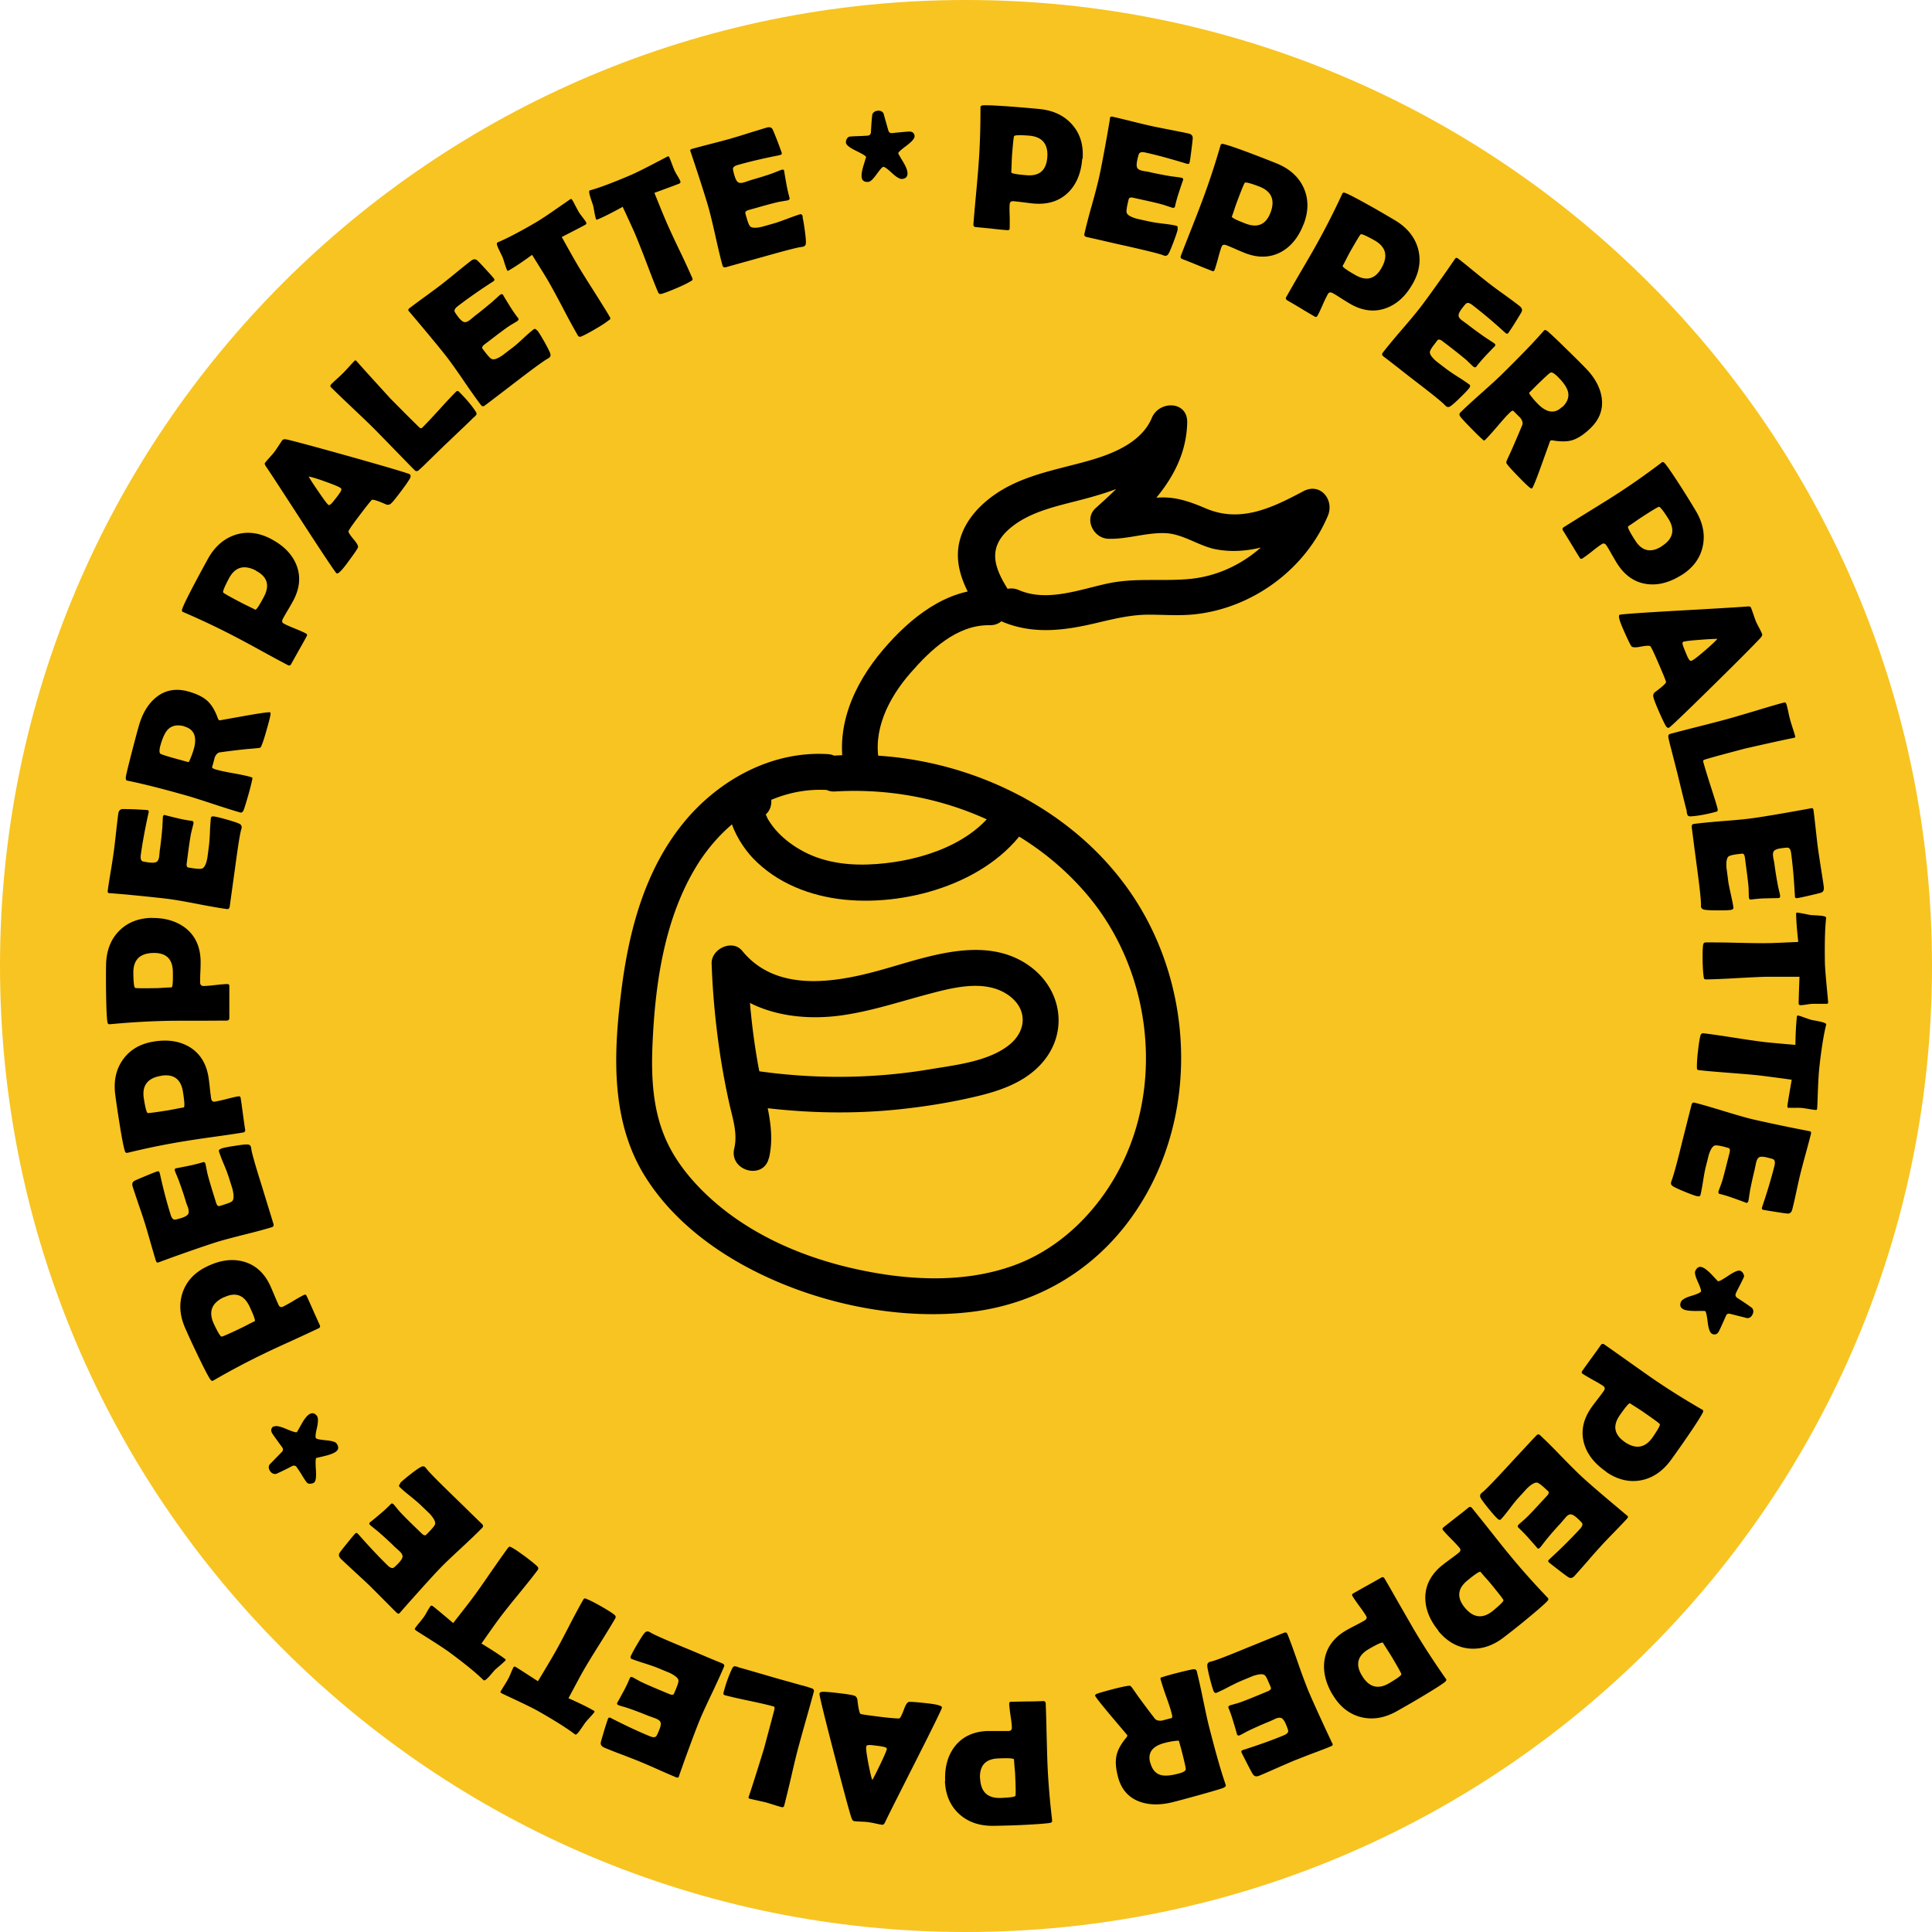
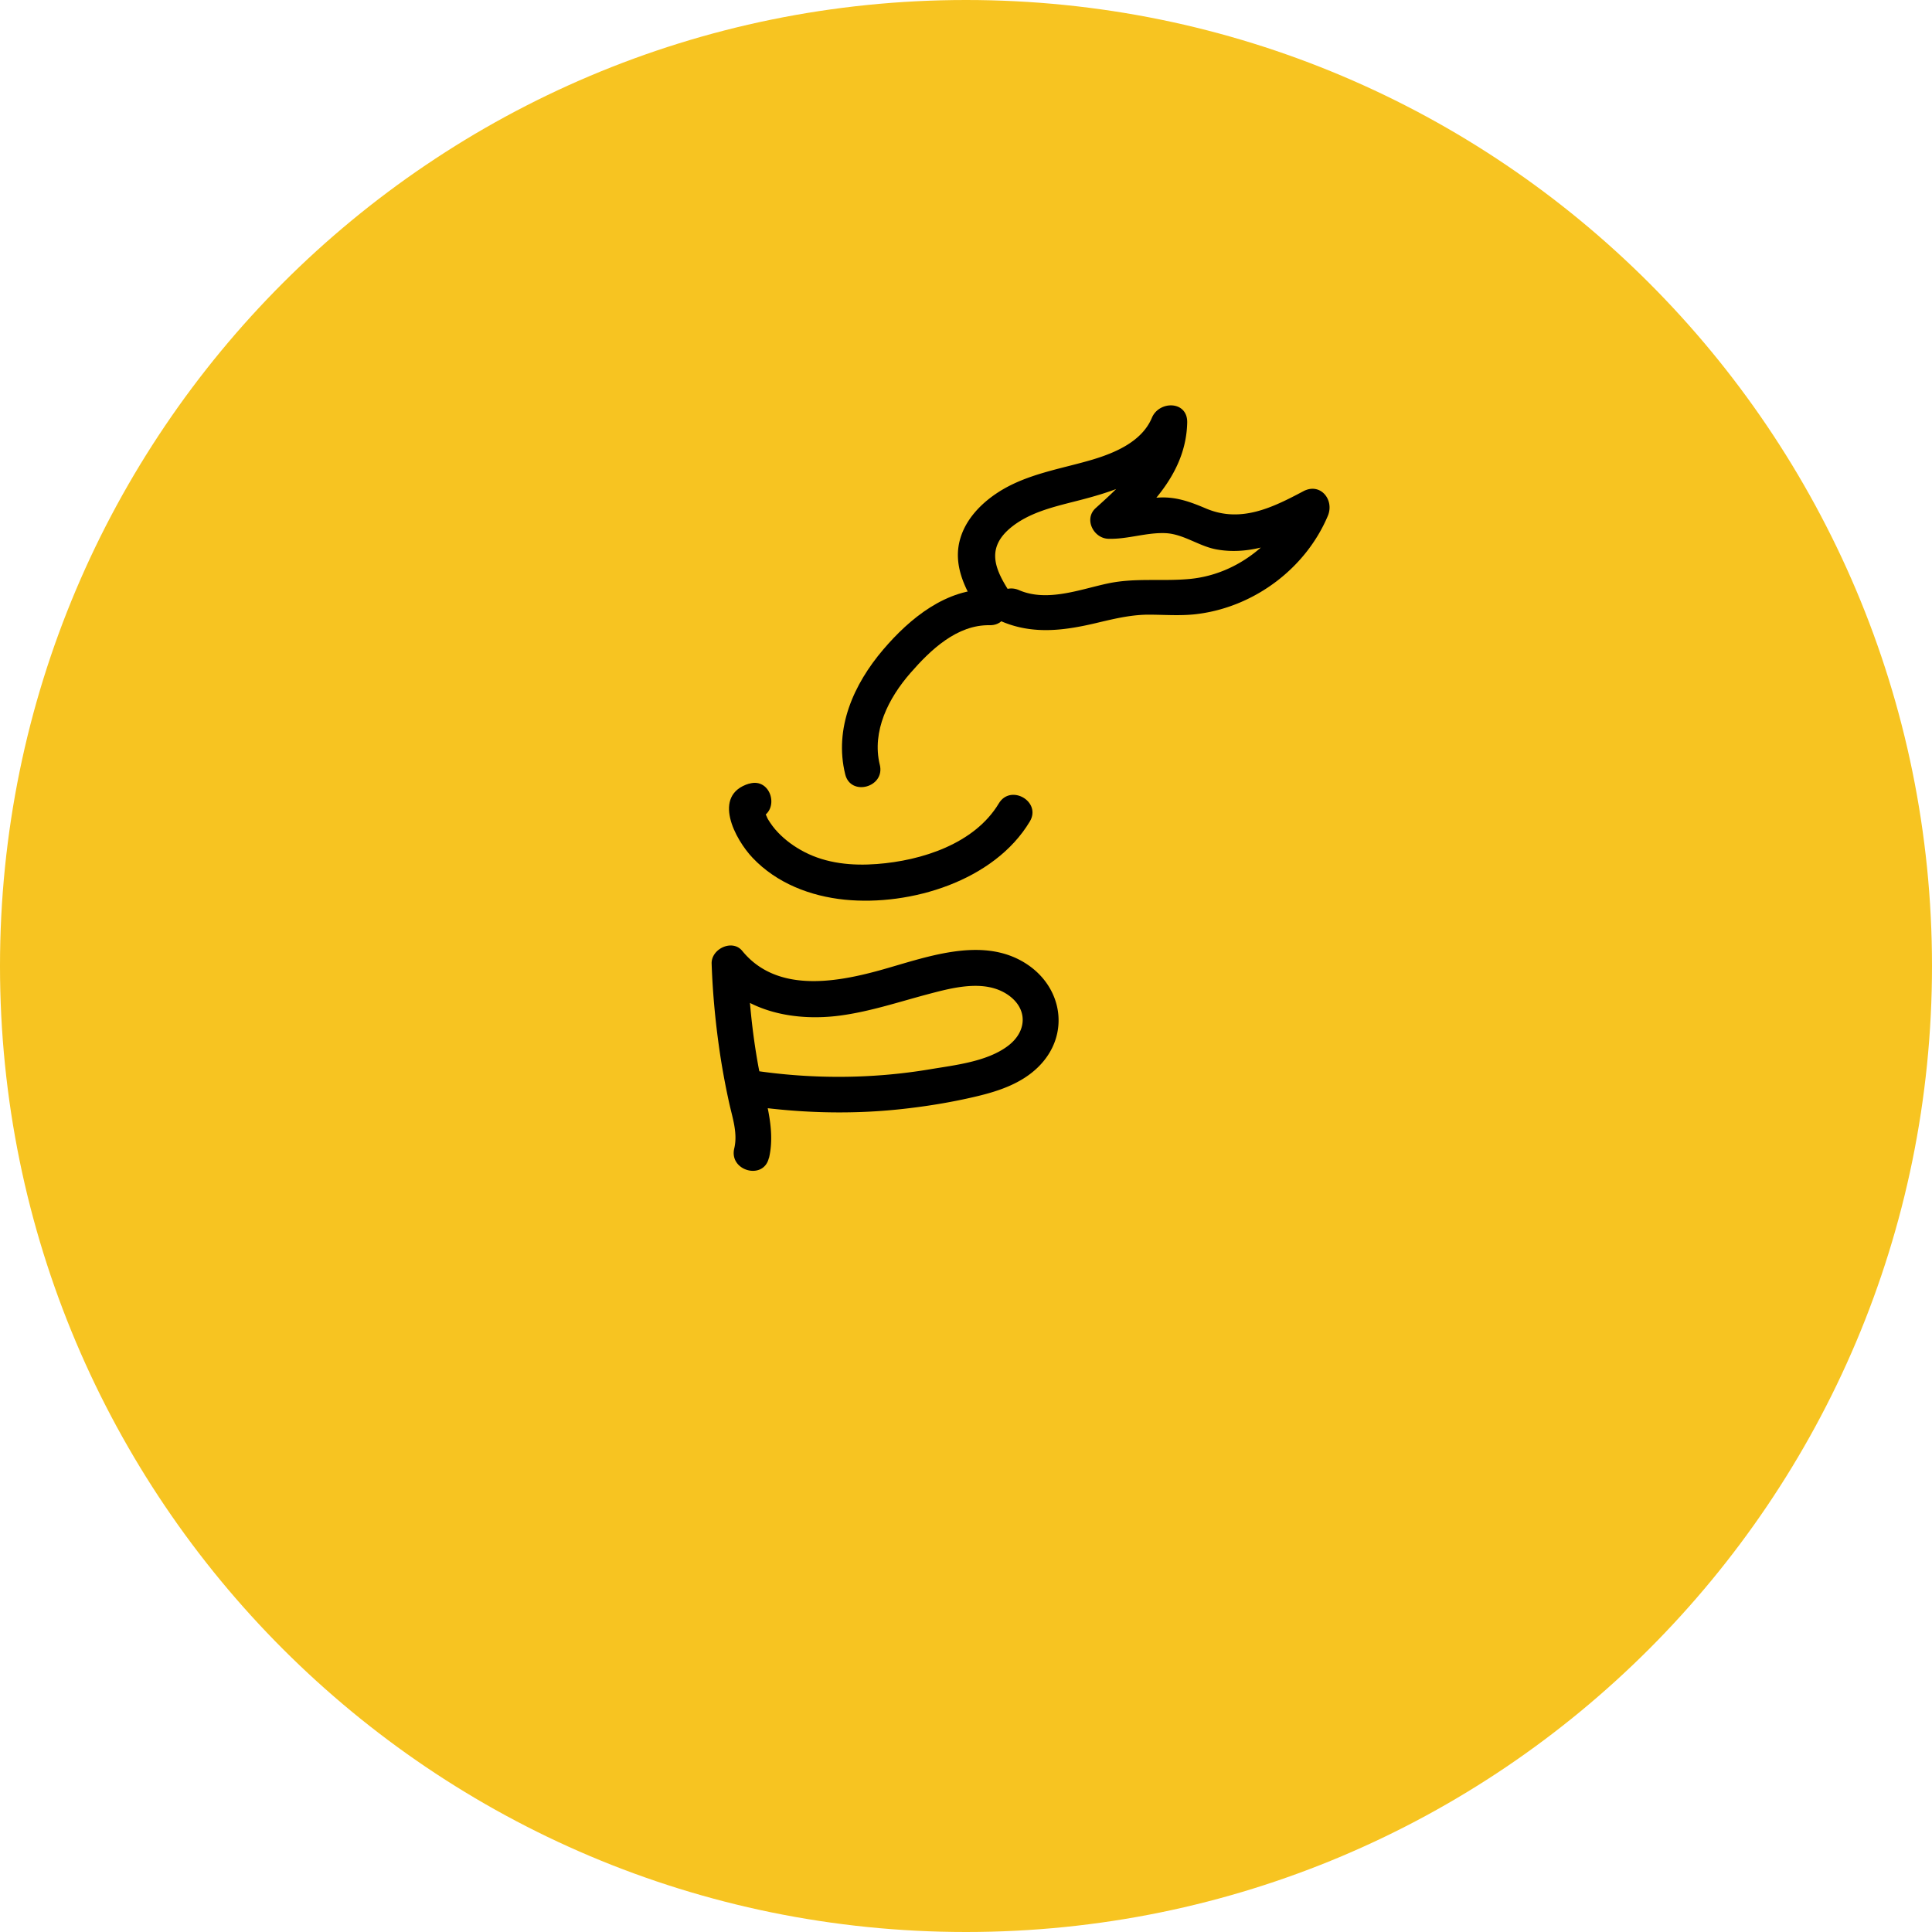
<svg xmlns="http://www.w3.org/2000/svg" width="383" height="383" fill="none">
  <g clip-path="url(#a)">
    <path fill="#F7C421" d="M191.5 383C297.263 383 383 297.263 383 191.5S297.263 0 191.5 0 0 85.737 0 191.5 85.737 383 191.5 383z" />
-     <path fill="#000" d="M214.542 31.466c-.214 2.8-1.116 5.007-2.706 6.62-1.708 1.709-3.939 2.468-6.715 2.279-.451-.024-1.163-.12-2.088-.238a72.662 72.662 0 0 0-2.089-.237c-.498-.048-.759.166-.783.593-.047.522-.047 1.329 0 2.397.024 1.068 0 1.85 0 2.373 0 .26-.142.38-.403.38a63.572 63.572 0 0 1-3.156-.309c-1.4-.142-2.468-.237-3.156-.308-.332-.024-.499-.214-.475-.546.095-1.282.261-3.204.499-5.767.237-2.562.403-4.485.498-5.766.285-3.63.403-7.451.403-11.461v-.238c0-.213.19-.332.546-.356.902-.047 2.895.048 5.98.285 1.803.142 3.559.285 5.221.45 2.729.286 4.864 1.306 6.43 3.086 1.59 1.803 2.278 4.081 2.065 6.81l-.071-.047zm-6.929-.238c.213-2.681-.997-4.129-3.631-4.342-1.851-.142-2.824-.095-2.943.095-.095.142-.237 1.471-.427 3.986-.023.356-.047.879-.071 1.59a55.595 55.595 0 0 1-.071 1.59c0 .238 1.02.427 3.085.593 2.515.19 3.844-.972 4.058-3.512zm25.865 14.238c-.119.499-.403 1.353-.878 2.61-.522 1.377-.878 2.184-1.091 2.421-.19.19-.404.261-.641.19-.095 0-.261-.071-.499-.166-.806-.285-3.203-.878-7.19-1.78-.878-.19-2.159-.474-3.891-.878-1.733-.403-3.014-.688-3.868-.878-.38-.095-.522-.285-.451-.617.285-1.258.759-3.156 1.471-5.671.712-2.516 1.187-4.39 1.471-5.672.285-1.281.76-3.702 1.4-7.261.166-.902.404-2.278.712-4.105v-.238c.071-.26.238-.356.546-.284.831.19 2.088.498 3.749.901 1.661.427 2.919.712 3.75.902.83.19 2.064.427 3.749.76 1.685.332 2.919.569 3.749.759.594.119.878.427.878.878 0 .285-.095 1.091-.261 2.42-.166 1.33-.284 2.16-.356 2.444-.047.238-.189.333-.427.285-.071 0-.19-.047-.356-.095-2.966-.901-5.624-1.637-8.02-2.16-.594-.142-.997-.07-1.187.19-.095.12-.213.547-.38 1.282-.166.76-.166 1.305 0 1.59.143.261.499.45 1.045.57.118.023.332.07.664.118.332.048.593.095.831.166a81.71 81.71 0 0 0 4.342.83c.119 0 .451.048.949.12.404.047.712.094.926.142.261.047.379.213.332.475.047-.238-.237.593-.878 2.538-.285.879-.546 1.78-.736 2.682-.047.237-.237.309-.569.237l-1.495-.498c-.641-.214-2.088-.57-4.39-1.068l-1.804-.403c-.474-.095-.759-.048-.878.166-.023.047-.118.403-.261 1.044-.19.854-.261 1.424-.19 1.709.095.474.76.877 1.994 1.233 0 0 .807.19 2.468.546.593.143 1.495.285 2.705.427 1.21.143 2.112.285 2.681.428.238.047.333.284.238.688l.047.023zm24.988-1.139c-.997 2.634-2.468 4.485-4.462 5.6-2.135 1.163-4.485 1.258-7.071.285a44.381 44.381 0 0 1-1.922-.806 43.93 43.93 0 0 0-1.922-.807c-.475-.166-.783-.071-.926.332-.19.498-.427 1.258-.688 2.278-.285 1.02-.498 1.78-.688 2.278-.095.237-.261.332-.475.237-.664-.26-1.637-.64-2.966-1.186-1.305-.546-2.302-.925-2.966-1.187-.309-.118-.404-.332-.285-.64.451-1.21 1.163-3.014 2.112-5.41.949-2.397 1.637-4.2 2.088-5.411a146.12 146.12 0 0 0 3.607-10.892l.071-.237c.048-.214.261-.285.641-.19.878.213 2.777.854 5.648 1.946a237.29 237.29 0 0 1 4.864 1.898c2.54 1.044 4.296 2.634 5.292 4.77.997 2.183 1.021 4.556.071 7.119l-.023.023zm-6.597-2.183c.949-2.515.19-4.247-2.255-5.173-1.732-.664-2.681-.902-2.847-.735-.119.118-.641 1.352-1.519 3.701-.119.333-.308.83-.522 1.495-.214.665-.403 1.163-.522 1.495-.071.214.854.688 2.8 1.424 2.349.878 3.987.142 4.865-2.23v.023zM280.06 56.24c-1.377 2.444-3.133 4.058-5.268 4.84-2.278.831-4.628.57-7.024-.782a58.042 58.042 0 0 1-1.78-1.092c-.783-.498-1.376-.878-1.78-1.092-.427-.237-.759-.19-.973.19a27.693 27.693 0 0 0-1.044 2.16c-.427.973-.759 1.684-1.02 2.135-.143.238-.309.285-.522.167-.617-.356-1.519-.878-2.729-1.614-1.21-.736-2.136-1.258-2.729-1.614-.285-.166-.356-.403-.19-.688.641-1.115 1.59-2.8 2.895-5.03 1.305-2.231 2.278-3.892 2.895-5.008 1.78-3.18 3.536-6.573 5.221-10.227l.095-.214c.095-.19.308-.237.64-.095.855.332 2.611 1.282 5.292 2.777 1.59.901 3.085 1.78 4.533 2.634 2.349 1.424 3.844 3.25 4.508 5.505.665 2.325.332 4.675-1.02 7.048zm-6.17-3.156c1.329-2.35.854-4.177-1.447-5.458-1.614-.902-2.516-1.305-2.706-1.163-.142.095-.83 1.234-2.088 3.44-.166.31-.427.784-.736 1.401-.308.617-.569 1.091-.735 1.4-.119.19.735.807 2.563 1.851 2.183 1.234 3.915.76 5.149-1.471zm17.37 23.848c-.308.404-.949 1.068-1.898 1.993-1.044 1.02-1.732 1.59-2.017 1.71-.237.094-.475.07-.665-.096a4.408 4.408 0 0 1-.379-.356c-.593-.617-2.516-2.16-5.767-4.65a242.125 242.125 0 0 1-3.132-2.445 332.736 332.736 0 0 0-3.132-2.42c-.309-.238-.356-.475-.143-.76.783-1.02 2.041-2.539 3.726-4.508 1.708-1.97 2.942-3.465 3.749-4.51.807-1.043 2.255-3.037 4.343-5.98.546-.758 1.329-1.897 2.373-3.416l.142-.19c.143-.237.332-.237.593-.047.689.522 1.685 1.328 3.014 2.42a171.522 171.522 0 0 0 3.014 2.42 85.882 85.882 0 0 0 3.085 2.279c1.376.996 2.396 1.756 3.061 2.278.474.38.617.759.403 1.186-.118.237-.546.95-1.257 2.088a48.503 48.503 0 0 1-1.353 2.065c-.142.19-.309.213-.498.07-.048-.047-.143-.118-.285-.236a96.064 96.064 0 0 0-6.36-5.363c-.498-.38-.878-.499-1.162-.332-.143.07-.428.403-.878.996-.475.617-.712 1.115-.689 1.448 0 .284.261.617.689.949.094.071.284.19.545.403.285.19.499.356.688.499a81.807 81.807 0 0 0 3.584 2.61c.118.071.379.237.806.522.333.213.594.38.784.522.213.166.237.356.094.57.143-.19-.474.45-1.874 1.922a30.329 30.329 0 0 0-1.804 2.112c-.142.19-.356.166-.617-.024l-1.139-1.092c-.474-.45-1.661-1.4-3.512-2.847l-1.471-1.116c-.38-.284-.664-.356-.878-.237-.047.047-.261.309-.664.854-.546.689-.831 1.187-.902 1.448-.119.474.308 1.139 1.281 1.97 0 0 .641.498 2.017 1.542.499.38 1.234.878 2.278 1.542a34.384 34.384 0 0 1 2.255 1.52c.19.165.166.402-.071.735l.023-.048zm12.435 19.91s-.19 0-.356-.12c-.356-.26-1.163-1.02-2.397-2.3-1.068-1.092-1.756-1.852-2.088-2.279-.143-.213-.237-.332-.237-.38 0-.07 0-.213.071-.427.19-.45.498-1.091.901-1.97a292.739 292.739 0 0 0 2.184-5.101c.166-.475 0-.973-.475-1.543.237.261-.19-.166-1.281-1.257-.119-.119-.404 0-.807.427-.57.546-1.353 1.424-2.373 2.634-1.021 1.186-1.804 2.064-2.373 2.634-.143.142-.261.19-.356.142-.119-.119-.237-.213-.356-.332-.522-.45-1.281-1.21-2.278-2.23-1.163-1.187-1.827-1.923-2.017-2.207-.19-.285-.166-.546.024-.736.901-.902 2.325-2.207 4.247-3.916 1.922-1.708 3.346-3.013 4.248-3.915 3.488-3.44 6.146-6.194 7.949-8.258l.166-.19c.143-.142.356-.118.665.119.308.237 1.614 1.424 3.868 3.654a182.503 182.503 0 0 1 3.631 3.607c1.85 1.875 2.942 3.844 3.251 5.861.355 2.278-.356 4.32-2.184 6.099-1.21 1.186-2.349 1.946-3.393 2.325-1.044.38-2.397.404-3.987.143-.308-.071-.545-.024-.64.071l-1.638 4.556c-1.091 3.061-1.756 4.699-1.969 4.889zm6.027-16.137c1.021-.996 1.376-2.017 1.115-3.06-.213-.808-.83-1.757-1.922-2.849-.759-.783-1.305-1.091-1.59-.901-.332.213-1.162.996-2.515 2.302l-.83.83-.831.83c-.047.048.047.214.261.523.427.57.902 1.139 1.448 1.685 1.779 1.803 3.393 2.017 4.817.593l.047.047zm23.659 33.27c-2.373 1.495-4.675 2.112-6.929 1.803-2.397-.332-4.343-1.685-5.838-4.01-.261-.404-.593-.997-1.068-1.804-.451-.807-.806-1.424-1.067-1.803-.262-.427-.594-.522-.95-.285-.451.285-1.091.759-1.922 1.424a27.34 27.34 0 0 1-1.898 1.4c-.214.142-.404.118-.522-.095-.38-.593-.926-1.495-1.661-2.705-.736-1.211-1.282-2.112-1.661-2.705-.19-.285-.119-.523.142-.689a825.551 825.551 0 0 1 4.912-3.061c2.183-1.352 3.844-2.373 4.912-3.061 3.061-1.946 6.217-4.153 9.421-6.573l.19-.143c.166-.142.379-.07.617.214.593.688 1.708 2.35 3.369 4.936a178.222 178.222 0 0 1 2.753 4.461c1.4 2.349 1.875 4.699 1.376 7-.498 2.35-1.898 4.272-4.224 5.743l.048-.047zm-3.963-5.696c2.278-1.447 2.705-3.274 1.281-5.505-.996-1.566-1.613-2.325-1.827-2.302-.166 0-1.329.688-3.441 2.065-.308.19-.735.498-1.329.901-.569.404-1.02.689-1.328.902-.19.119.261 1.068 1.4 2.824 1.352 2.112 3.108 2.492 5.244 1.139v-.024zm1.471 35.975c-.19.095-.379 0-.569-.214-.214-.284-.688-1.257-1.424-2.918-.665-1.519-1.044-2.516-1.139-2.99-.071-.404.047-.736.427-.997 1.376-1.02 2.065-1.661 2.088-1.922 0-.214-.593-1.638-1.756-4.319-.783-1.804-1.257-2.753-1.4-2.824-.237-.095-.902-.071-1.969.142-.973.19-1.567.143-1.756-.118-.238-.332-.807-1.519-1.709-3.583-.712-1.638-.902-2.516-.593-2.634.285-.119 4.2-.404 11.746-.831 8.187-.451 12.672-.736 13.455-.807.451-.047.736 0 .807.19.118.285.284.736.498 1.376.214.617.38 1.092.498 1.377.119.284.333.712.617 1.234.285.545.475.949.594 1.234.095.189 0 .474-.285.783-.902.996-4.058 4.2-9.492 9.539-5.482 5.387-8.353 8.139-8.638 8.258v.024zm9.611-17.608c-.57 0-1.732.048-3.536.19-1.898.143-3.014.285-3.298.404-.19.094-.166.45.095 1.091.118.332.355.878.664 1.637.308.712.569 1.045.759 1.045.072 0 .143 0 .238-.072.356-.142 1.21-.806 2.586-1.993 1.329-1.139 2.136-1.922 2.468-2.325l.024.023zm-6.099 34.219c-.261-.973-.569-2.231-.949-3.773a619.43 619.43 0 0 1-.925-3.773l-1.282-5.031a28.213 28.213 0 0 1-.522-2.183c-.024-.332.095-.546.38-.617 1.21-.332 3.061-.807 5.481-1.424a384.312 384.312 0 0 0 5.506-1.424c1.305-.356 3.227-.925 5.79-1.685 2.563-.783 4.508-1.352 5.79-1.684.237-.072.403.071.498.403.095.332.214.831.356 1.519.143.688.261 1.162.356 1.495.095.379.261.901.498 1.637.238.736.404 1.258.499 1.637.047.167-.048.285-.261.309l-.214.047c-2.136.428-5.339 1.139-9.61 2.112l-4.438 1.187c-1.424.379-2.468.688-3.132.878-.143.047-.261.095-.404.142-.142.048-.19.166-.19.309 0 0 .048.166.119.427.285.996.736 2.491 1.376 4.485.641 1.993 1.116 3.464 1.377 4.485.071.308 0 .498-.261.569-1.922.522-3.607.831-5.055.926-.308 0-.522-.048-.617-.214-.047-.047-.118-.285-.213-.688l.047-.071zm8.59 19.529c-.498.072-1.423.095-2.752.072-1.471 0-2.349-.072-2.634-.214-.238-.119-.38-.285-.404-.522v-.522c0-.854-.261-3.298-.806-7.356-.119-.878-.285-2.207-.523-3.939-.213-1.756-.403-3.062-.498-3.94-.047-.379.095-.593.427-.64 1.282-.166 3.228-.356 5.814-.57 2.587-.19 4.533-.38 5.838-.569 1.305-.166 3.749-.57 7.285-1.187.925-.166 2.278-.403 4.081-.735l.238-.048c.261-.071.403.071.45.38.119.854.261 2.135.451 3.844s.333 2.99.451 3.844c.119.831.309 2.088.57 3.773.261 1.685.474 2.943.569 3.773.071.594-.095.973-.522 1.116-.261.095-1.044.284-2.373.593-1.329.308-2.136.474-2.42.498-.238.024-.38-.071-.404-.285 0-.071 0-.189-.023-.355-.167-3.085-.404-5.862-.736-8.282-.071-.617-.285-.973-.57-1.068-.142-.048-.593 0-1.328.095-.784.095-1.282.285-1.495.546-.19.213-.261.617-.167 1.162 0 .119.048.333.119.665s.119.617.143.83c.189 1.448.427 2.895.711 4.367.024.118.095.427.214.925.095.38.166.688.19.926.047.284-.071.427-.332.474.237-.024-.641 0-2.682.048-.925.023-1.851.118-2.776.237-.238.024-.356-.119-.404-.451l-.047-1.566c0-.664-.19-2.159-.498-4.485l-.238-1.827c-.071-.475-.213-.736-.451-.783-.047 0-.403.047-1.067.118-.878.119-1.424.261-1.662.404-.403.261-.569 1.02-.474 2.302 0 0 .118.806.332 2.515.071.617.261 1.495.522 2.681.261 1.187.451 2.089.522 2.682.024.261-.166.403-.569.474h-.072zm13.93 18.866c-.237 0-.356-.119-.356-.38 0-.451.047-2.183.166-5.244h-6.146c-1.376 0-3.417.118-6.17.261-2.752.166-4.793.237-6.17.261-.213 0-.355-.048-.427-.143-.023-.023-.047-.189-.095-.474-.094-.688-.166-1.709-.189-3.061-.024-1.495 0-2.539.095-3.156.047-.333.237-.499.522-.499 1.376 0 3.417 0 6.146.071 2.729.072 4.793.095 6.146.072.901 0 2.918-.095 6.051-.238-.261-2.325-.404-4.152-.427-5.529 0-.19.047-.284.166-.284.142 0 .593.071 1.352.213.807.166 1.305.261 1.472.285.545.024 1.091.047 1.637.095.878.071 1.305.19 1.305.403v.237c-.213 1.875-.285 4.652-.237 8.33 0 1.044.166 2.966.427 5.766.142 1.495.214 2.254.214 2.278 0 .237-.001.356-.048.403-.024.024-.142.072-.332.072h-2.61c-.285 0-.712.047-1.282.142-.569.095-.973.119-1.258.142l.048-.023zm-2.278 20.384c-.237-.024-.332-.166-.309-.427.048-.428.333-2.16.855-5.174a429.375 429.375 0 0 0-6.075-.806c-1.353-.166-3.417-.333-6.146-.546-2.753-.214-4.794-.38-6.146-.546-.214-.024-.356-.095-.404-.214 0-.047-.023-.189-.023-.498 0-.688.047-1.708.213-3.061.166-1.495.332-2.515.498-3.109.095-.308.285-.45.594-.427 1.352.166 3.393.451 6.098.878s4.746.712 6.099.878c.902.095 2.895.285 6.027.546.024-2.325.143-4.176.285-5.553 0-.19.095-.261.214-.261.142 0 .593.143 1.305.404.783.284 1.257.427 1.423.474.546.095 1.068.19 1.614.309.854.19 1.282.379 1.258.569 0 0 0 .095-.048.238-.451 1.827-.901 4.579-1.305 8.234-.118 1.044-.237 2.966-.332 5.766-.047 1.519-.095 2.278-.095 2.278-.024.238-.047.356-.095.404-.024.023-.142.047-.356.023-.308-.023-.735-.095-1.281-.189-.617-.095-1.044-.167-1.282-.19-.284-.024-.712-.048-1.281-.024-.57 0-.997 0-1.258-.024l-.047.048zm-18.225 17.489c-.474-.119-1.352-.428-2.586-.95-1.353-.545-2.16-.949-2.373-1.162a.662.662 0 0 1-.19-.641c.024-.095.095-.261.166-.498.309-.784.973-3.18 1.946-7.143.213-.878.546-2.16.973-3.868.427-1.709.759-2.99.973-3.844.095-.38.308-.522.617-.427 1.257.308 3.132.854 5.624 1.613 2.491.76 4.366 1.305 5.624 1.614 1.281.308 3.678.83 7.214 1.566.901.19 2.278.451 4.081.807l.237.047c.261.048.356.214.285.522-.213.831-.546 2.089-.997 3.75a223.53 223.53 0 0 0-.996 3.749c-.214.83-.499 2.064-.854 3.725-.356 1.662-.641 2.919-.855 3.726-.142.593-.451.878-.901.854-.261 0-1.068-.118-2.421-.332a113.7 113.7 0 0 1-2.42-.403c-.238-.048-.333-.19-.261-.427 0-.072.047-.19.095-.356.996-2.943 1.779-5.601 2.373-7.974.142-.593.094-.996-.143-1.21-.119-.095-.546-.213-1.281-.403-.76-.19-1.305-.214-1.614-.048-.261.143-.451.475-.593 1.021-.024.118-.071.332-.143.664-.071.332-.118.593-.166.807a82.758 82.758 0 0 0-.949 4.343c0 .118-.071.45-.142.949-.048.403-.095.712-.166.925-.072.261-.238.38-.499.309.238.047-.593-.261-2.515-.95-.878-.308-1.756-.593-2.658-.806-.213-.048-.285-.238-.213-.57l.545-1.471c.238-.617.617-2.088 1.187-4.366l.451-1.78c.118-.451.071-.759-.143-.902-.047 0-.403-.119-1.044-.285-.854-.213-1.423-.284-1.685-.237-.474.095-.901.736-1.281 1.97 0 0-.19.806-.617 2.468-.142.593-.308 1.495-.498 2.705s-.356 2.088-.499 2.681c-.071.238-.284.332-.688.214v.024zm2.967 27.265c-.404-.19-.689-.949-.855-2.325-.166-1.377-.332-2.089-.522-2.184-.047 0-.641-.023-1.756 0-1.115 0-1.922-.071-2.42-.284-.712-.309-.902-.831-.594-1.543.19-.403.855-.807 2.041-1.162 1.187-.356 1.804-.641 1.922-.878.072-.19-.118-.807-.617-1.899-.498-1.091-.664-1.803-.522-2.136.356-.783.855-1.02 1.519-.711.475.213 1.092.711 1.851 1.518.759.807 1.139 1.21 1.115 1.187.19.095.878-.285 2.089-1.092 1.21-.807 1.993-1.139 2.396-.949.238.095.427.285.57.57.142.284.19.522.071.735-.166.356-.427.902-.783 1.59-.356.688-.641 1.234-.783 1.59-.143.332-.048.617.285.878.901.569 1.874 1.21 2.918 1.97.309.379.356.806.119 1.281-.214.498-.57.736-1.044.759 0 0-1.139-.284-3.394-.854-.403-.095-.664 0-.83.38-.831 1.874-1.305 2.918-1.424 3.108-.308.57-.759.736-1.352.475v-.024zm-21.025 27.313c-2.302-1.59-3.773-3.488-4.366-5.671-.617-2.349-.143-4.651 1.423-6.929.261-.38.688-.949 1.258-1.685.57-.736.997-1.305 1.258-1.685.284-.403.237-.736-.095-.973-.451-.308-1.116-.712-2.041-1.21-.925-.522-1.614-.926-2.041-1.21-.213-.143-.261-.333-.118-.522.403-.594 1.02-1.448 1.85-2.587a108.517 108.517 0 0 0 1.851-2.586c.19-.285.428-.309.712-.119 1.068.735 2.634 1.851 4.746 3.346 2.112 1.495 3.678 2.61 4.746 3.346 2.99 2.064 6.241 4.105 9.73 6.122l.213.119c.19.095.214.332.024.664-.427.807-1.495 2.492-3.251 5.031a210.604 210.604 0 0 1-3.014 4.271c-1.614 2.207-3.583 3.56-5.885 4.011-2.373.45-4.675-.095-6.929-1.638l-.071-.095zm3.702-5.861c2.23 1.519 4.081 1.21 5.576-.949 1.044-1.519 1.519-2.397 1.4-2.587-.071-.142-1.163-.949-3.227-2.373-.285-.213-.736-.498-1.329-.878-.593-.379-1.044-.664-1.329-.854-.19-.142-.878.664-2.064 2.373-1.424 2.064-1.092 3.82.996 5.268h-.023zm-25.273 15.14c-.356-.333-.973-1.021-1.827-2.089-.925-1.139-1.424-1.851-1.519-2.159a.668.668 0 0 1 .143-.641c.071-.071.19-.19.403-.356.665-.546 2.373-2.325 5.15-5.339.593-.664 1.518-1.637 2.705-2.919a240.493 240.493 0 0 1 2.705-2.895c.261-.285.522-.308.759-.071.95.878 2.35 2.254 4.153 4.129 1.827 1.875 3.204 3.251 4.153 4.129.973.902 2.824 2.515 5.576 4.841.712.593 1.78 1.495 3.18 2.681l.19.143c.214.166.214.356 0 .593-.57.641-1.471 1.566-2.658 2.8-1.21 1.234-2.088 2.16-2.657 2.8-.57.617-1.424 1.566-2.54 2.872-1.115 1.281-1.969 2.23-2.539 2.871-.403.451-.806.546-1.21.308-.237-.142-.902-.617-1.969-1.447-1.068-.831-1.733-1.329-1.923-1.519-.189-.166-.189-.332-.023-.498l.261-.261a99.13 99.13 0 0 0 5.908-5.861c.404-.451.57-.831.451-1.116-.071-.142-.379-.451-.925-.973-.57-.522-1.044-.807-1.376-.807-.285 0-.641.19-.997.617a8.929 8.929 0 0 1-.451.523c-.214.261-.403.474-.546.64a67.688 67.688 0 0 0-2.919 3.346c-.071.095-.261.356-.593.76a5.964 5.964 0 0 1-.593.735c-.19.214-.38.214-.57.024.19.166-.403-.522-1.756-2.041a38.502 38.502 0 0 0-1.945-1.993c-.167-.166-.143-.356.094-.617l1.187-1.044c.498-.427 1.542-1.519 3.132-3.251l1.258-1.353c.332-.356.427-.641.309-.854-.024-.048-.285-.285-.784-.736-.64-.593-1.115-.925-1.376-1.02-.451-.143-1.139.213-2.088 1.115 0 0-.546.593-1.709 1.875-.427.451-.996 1.163-1.732 2.135-.736.973-1.305 1.662-1.732 2.112-.166.19-.404.143-.712-.142l-.048-.047zm-11.627 22.282c-1.78-2.159-2.634-4.39-2.611-6.668.048-2.421 1.163-4.509 3.299-6.265a63.98 63.98 0 0 1 1.661-1.257 39.839 39.839 0 0 0 1.661-1.258c.38-.309.451-.641.166-.973-.332-.403-.878-.997-1.637-1.756-.76-.759-1.282-1.329-1.614-1.732-.166-.214-.166-.38.024-.546.546-.451 1.376-1.092 2.492-1.97a89.135 89.135 0 0 0 2.491-1.969c.261-.214.499-.19.712.071.807.997 2.017 2.492 3.631 4.532 1.59 2.017 2.8 3.536 3.63 4.533 2.302 2.824 4.841 5.671 7.618 8.59l.166.19c.166.166.118.379-.143.64-.617.665-2.135 1.97-4.508 3.916-1.4 1.163-2.777 2.23-4.105 3.251-2.184 1.685-4.438 2.397-6.787 2.207-2.397-.214-4.461-1.4-6.194-3.512l.048-.024zm5.197-4.604c1.708 2.089 3.583 2.302 5.624.641 1.423-1.186 2.112-1.875 2.064-2.088-.024-.166-.854-1.234-2.444-3.18-.237-.285-.57-.688-1.044-1.21-.475-.522-.807-.926-1.044-1.21-.143-.19-1.021.379-2.634 1.708-1.946 1.59-2.112 3.37-.522 5.339zm-26.198 17.276c-1.424-2.421-1.946-4.746-1.566-7.001.427-2.396 1.827-4.295 4.2-5.695.403-.237 1.02-.569 1.851-.996.83-.428 1.447-.76 1.851-.997.427-.261.545-.57.308-.926-.261-.45-.712-1.115-1.352-1.969-.617-.854-1.068-1.495-1.329-1.946-.143-.237-.095-.403.118-.522a237.43 237.43 0 0 1 2.777-1.566c1.234-.688 2.159-1.21 2.776-1.566.285-.166.522-.119.688.189.665 1.116 1.614 2.777 2.895 5.031 1.282 2.231 2.255 3.916 2.895 5.031 1.851 3.132 3.94 6.336 6.241 9.634l.143.19c.142.19.047.38-.238.617-.711.57-2.396 1.614-5.054 3.204a212.576 212.576 0 0 1-4.532 2.61c-2.397 1.329-4.746 1.708-7.025 1.139-2.325-.593-4.2-2.065-5.6-4.414l-.047-.047zm5.837-3.773c1.377 2.325 3.204 2.824 5.458 1.471 1.59-.949 2.373-1.519 2.349-1.756 0-.166-.664-1.353-1.945-3.512a93.45 93.45 0 0 0-.855-1.353c-.379-.593-.664-1.044-.854-1.352-.119-.19-1.068.237-2.871 1.281-2.16 1.281-2.611 3.014-1.305 5.197l.023.024zm-29.401 3.108c-.19-.451-.451-1.352-.783-2.657-.356-1.424-.522-2.279-.475-2.611a.667.667 0 0 1 .404-.522c.095-.047.261-.095.498-.142.831-.214 3.132-1.092 6.905-2.658.831-.332 2.065-.83 3.679-1.495 1.637-.664 2.847-1.163 3.678-1.495.356-.142.593-.071.712.237.498 1.187 1.162 3.038 2.017 5.482a127.442 127.442 0 0 0 2.017 5.482c.498 1.21 1.495 3.464 3.013 6.739.38.854.973 2.088 1.756 3.773l.119.213c.119.238.048.428-.261.546-.783.333-1.993.807-3.607 1.4-1.614.617-2.8 1.092-3.607 1.4-.783.333-1.946.831-3.512 1.519s-2.729 1.21-3.512 1.519c-.546.237-.973.142-1.234-.237-.166-.214-.546-.95-1.163-2.136-.617-1.21-.996-1.946-1.115-2.207-.095-.237-.024-.38.19-.475.071-.023.19-.071.356-.118 2.942-.949 5.553-1.875 7.831-2.824.569-.237.854-.522.878-.831 0-.142-.143-.569-.427-1.281-.309-.736-.617-1.163-.926-1.305-.261-.119-.664-.095-1.163.118-.095.048-.308.143-.617.285-.308.143-.545.261-.759.332a75.742 75.742 0 0 0-4.058 1.804c-.118.047-.403.213-.854.451-.356.19-.617.332-.831.427-.261.095-.427.024-.545-.214.095.214-.143-.64-.736-2.586a26.9 26.9 0 0 0-.925-2.634c-.095-.214 0-.38.332-.522l1.518-.427c.641-.19 2.041-.736 4.224-1.638l1.709-.712c.451-.19.641-.403.641-.64 0-.048-.143-.404-.404-.997-.332-.807-.593-1.329-.807-1.519-.356-.332-1.139-.285-2.349.119 0 0-.759.308-2.349.973-.57.237-1.4.64-2.468 1.186a33.87 33.87 0 0 1-2.444 1.187c-.237.095-.427-.048-.593-.427l.047.118zm-23.492.783s.071-.166.284-.261c.404-.166 1.472-.474 3.18-.925 1.471-.38 2.468-.593 3.014-.665.261-.023.403-.047.451 0 .071 0 .189.119.332.285.285.404.688.973 1.234 1.756a184.33 184.33 0 0 0 3.322 4.438c.308.379.831.498 1.59.379-.332.072.237-.095 1.732-.474.166-.048.19-.356.024-.926-.19-.759-.546-1.874-1.092-3.369a54.741 54.741 0 0 1-1.091-3.37c-.048-.19-.024-.308.071-.38.166-.047.308-.095.475-.142.64-.214 1.684-.498 3.084-.854 1.614-.404 2.587-.617 2.919-.641.332-.024.546.119.617.403.309 1.234.736 3.109 1.258 5.648.522 2.515.925 4.414 1.258 5.648 1.21 4.746 2.254 8.424 3.156 11.034l.071.237c.047.19-.095.356-.427.523-.356.166-2.041.664-5.102 1.518-2.065.57-3.726 1.021-4.96 1.329-2.563.641-4.793.593-6.715-.142-2.16-.831-3.56-2.492-4.177-4.936-.427-1.637-.522-3.014-.285-4.105.214-1.092.855-2.278 1.875-3.512.214-.238.309-.451.261-.594l-3.132-3.701c-2.088-2.492-3.18-3.868-3.251-4.153l.024-.048zm10.915 13.313c.356 1.376 1.044 2.207 2.065 2.491.807.238 1.946.143 3.417-.237 1.068-.261 1.59-.569 1.566-.925-.024-.404-.285-1.519-.736-3.323-.071-.261-.166-.64-.308-1.139-.142-.498-.237-.878-.309-1.115 0-.047-.213-.071-.593-.024a14.73 14.73 0 0 0-2.183.404c-2.468.617-3.441 1.922-2.942 3.868h.023zm-40.649 3.725c-.119-2.8.522-5.102 1.922-6.905 1.495-1.898 3.631-2.919 6.407-3.037h4.177c.498 0 .735-.238.712-.665 0-.522-.095-1.329-.261-2.373-.143-1.044-.238-1.827-.262-2.349 0-.261.095-.404.356-.404.712-.023 1.756-.047 3.18-.071 1.424 0 2.468-.047 3.18-.071.332 0 .498.142.522.475.048 1.281.119 3.227.166 5.79.071 2.586.119 4.508.166 5.79.143 3.631.451 7.451.926 11.438v.237c.071.214-.119.356-.475.427-.902.142-2.895.285-5.956.427-1.827.071-3.559.119-5.221.143-2.752.023-4.983-.736-6.739-2.326-1.78-1.614-2.729-3.797-2.847-6.526h.047zm6.929-.569c.119 2.705 1.471 3.986 4.105 3.892 1.851-.072 2.824-.214 2.895-.428.072-.142.072-1.495-.047-4.01 0-.356-.047-.878-.119-1.59-.047-.688-.095-1.234-.118-1.59 0-.237-1.044-.308-3.133-.213-2.515.095-3.725 1.424-3.607 3.963l.024-.024zm-31.845-16.753c.023-.214.189-.333.474-.38.356-.048 1.424.024 3.227.237 1.638.19 2.706.356 3.157.499.379.118.593.403.664.854.19 1.708.403 2.634.617 2.776.166.095 1.709.309 4.604.665 1.945.213 3.013.284 3.132.213.213-.166.498-.759.878-1.78.332-.925.664-1.423.973-1.471.403-.047 1.708.048 3.963.309 1.756.213 2.634.474 2.586.807-.023.308-1.756 3.82-5.173 10.583-3.702 7.309-5.719 11.319-6.051 12.055-.19.427-.38.617-.569.593-.309-.024-.784-.119-1.424-.261a18.164 18.164 0 0 0-1.448-.261c-.308-.047-.759-.071-1.376-.095-.617-.024-1.068-.071-1.353-.095-.213-.024-.403-.237-.545-.641-.428-1.281-1.59-5.6-3.513-13.004-1.922-7.427-2.871-11.319-2.823-11.627v.024zm10.441 17.133c.308-.475.83-1.543 1.613-3.157.831-1.732 1.258-2.752 1.306-3.061 0-.213-.309-.356-.997-.474-.356-.071-.949-.143-1.756-.238-.759-.094-1.187-.047-1.282.119a1.6 1.6 0 0 0-.071.237c-.047.38.095 1.448.427 3.228.333 1.708.594 2.823.784 3.298l-.024.048zm-26.578-22.401c.973.261 2.207.617 3.75 1.067 1.993.57 3.251.95 3.749 1.092l5.007 1.4c.498.119 1.234.332 2.159.641.309.142.428.356.356.64-.332 1.211-.83 3.038-1.518 5.458-.689 2.421-1.187 4.248-1.519 5.458-.356 1.305-.831 3.251-1.424 5.861-.617 2.611-1.091 4.58-1.424 5.862-.071.237-.261.332-.593.237-.332-.095-.83-.237-1.495-.451a49.417 49.417 0 0 0-1.471-.451c-.38-.095-.926-.213-1.661-.379-.736-.166-1.282-.285-1.661-.38-.166-.048-.214-.166-.143-.38l.071-.213c.689-2.065 1.685-5.197 2.967-9.374l1.186-4.437c.38-1.424.665-2.492.831-3.156.023-.143.047-.285.071-.404.024-.142-.048-.237-.19-.308 0 0-.166-.048-.427-.119-.997-.261-2.539-.617-4.58-1.044a110.371 110.371 0 0 1-4.58-1.044c-.308-.071-.427-.261-.356-.498.499-1.922 1.092-3.536 1.733-4.841.142-.285.308-.427.498-.427.071 0 .285.047.688.142l-.024.048zm-21.19-2.35c.189-.451.64-1.281 1.328-2.42.736-1.258 1.234-1.993 1.495-2.183.214-.143.428-.19.665-.095.095.047.261.118.451.237.735.427 2.99 1.424 6.786 2.99.831.332 2.041.854 3.679 1.543 1.613.688 2.847 1.186 3.654 1.518.356.143.475.38.332.688-.498 1.187-1.305 2.967-2.42 5.316-1.116 2.349-1.946 4.129-2.421 5.315-.498 1.211-1.376 3.512-2.61 6.906-.332.878-.783 2.183-1.4 3.915l-.071.237c-.071.262-.261.333-.546.214-.783-.332-1.97-.83-3.56-1.542a129.696 129.696 0 0 0-3.559-1.543c-.783-.332-1.97-.783-3.559-1.4a90.45 90.45 0 0 1-3.56-1.4c-.546-.237-.783-.569-.712-1.02.048-.261.285-1.044.665-2.35.403-1.305.664-2.088.759-2.349.095-.213.237-.285.451-.213.071.023.166.071.332.166 2.753 1.4 5.268 2.586 7.546 3.512.57.237.973.237 1.21.023.095-.094.309-.498.594-1.21.308-.735.403-1.257.284-1.59-.095-.284-.403-.522-.925-.735-.095-.048-.309-.119-.641-.238a18.895 18.895 0 0 0-.783-.284c-1.353-.546-2.729-1.092-4.153-1.567a13.685 13.685 0 0 0-.925-.284c-.38-.095-.688-.214-.902-.285-.261-.095-.332-.285-.237-.522-.095.213.332-.546 1.305-2.349.451-.831.831-1.661 1.187-2.516.094-.213.284-.261.593-.118l1.376.759c.593.308 1.97.925 4.129 1.827l1.709.712c.451.19.735.19.901 0 .024-.047.166-.38.428-.997.332-.806.498-1.352.498-1.637 0-.475-.593-.997-1.756-1.566 0 0-.76-.309-2.349-.973-.57-.237-1.424-.522-2.587-.902a43.114 43.114 0 0 1-2.587-.878c-.237-.095-.284-.332-.118-.735l.024.023zm-23.398 2.421c.119-.19.285-.238.498-.119.38.214 1.851 1.163 4.414 2.824 1.519-2.515 2.563-4.271 3.132-5.268.688-1.187 1.661-2.99 2.919-5.434s2.231-4.248 2.919-5.434c.118-.19.213-.285.332-.285.048 0 .19.047.475.166.64.261 1.566.736 2.729 1.4 1.305.736 2.183 1.305 2.657 1.685.261.213.309.451.166.712-.688 1.186-1.756 2.942-3.203 5.244-1.448 2.302-2.515 4.058-3.204 5.268-.45.783-1.4 2.563-2.871 5.316 2.136.949 3.797 1.756 4.983 2.444.166.095.214.19.166.285-.071.118-.355.474-.878 1.044-.569.617-.901.996-.996 1.139l-.926 1.352c-.498.712-.83 1.021-.996.926 0 0-.095-.048-.214-.143-1.519-1.139-3.868-2.634-7.048-4.437-.901-.522-2.634-1.376-5.173-2.563-1.376-.641-2.064-.973-2.064-.973-.19-.119-.309-.19-.332-.237-.024-.048 0-.143.118-.332.166-.261.38-.641.688-1.116.333-.522.546-.901.665-1.115.142-.261.332-.641.546-1.163.213-.522.379-.902.522-1.139l-.024-.047zm-16.445-12.126c.142-.19.309-.19.522-.048.356.261 1.709 1.377 4.034 3.346 1.804-2.302 3.061-3.915 3.75-4.841.83-1.091 2.017-2.776 3.559-5.03 1.566-2.255 2.753-3.94 3.559-5.031.143-.166.262-.261.38-.237.048 0 .19.071.451.213.617.332 1.448.926 2.539 1.709 1.187.901 2.017 1.566 2.444 1.993.238.237.238.475.071.712-.806 1.091-2.088 2.705-3.82 4.817-1.732 2.112-3.014 3.726-3.82 4.817-.546.712-1.71 2.373-3.512 4.936 1.993 1.21 3.535 2.207 4.651 3.037.142.119.189.214.118.309-.095.119-.427.427-.996.925-.641.546-1.02.878-1.14.997-.356.403-.711.831-1.067 1.234-.594.641-.95.902-1.116.783 0 0-.07-.071-.19-.166-1.352-1.329-3.511-3.085-6.454-5.268-.83-.617-2.444-1.685-4.817-3.18-1.282-.807-1.922-1.21-1.922-1.234-.19-.142-.285-.237-.285-.285 0-.047.047-.142.142-.308.19-.261.451-.593.807-1.02.38-.475.665-.831.807-1.021.166-.237.403-.593.664-1.091.285-.499.499-.855.665-1.068h-.024zm-5.932-24.489c.356-.356 1.044-.95 2.112-1.78 1.162-.902 1.898-1.376 2.206-1.471a.621.621 0 0 1 .641.166c.071.071.19.213.332.403.522.665 2.255 2.421 5.197 5.268.64.617 1.59 1.543 2.848 2.777a461.706 461.706 0 0 0 2.847 2.776c.285.261.285.522.072.759-.902.926-2.302 2.278-4.224 4.058-1.922 1.78-3.323 3.109-4.224 4.058-.926.949-2.587 2.776-4.983 5.458-.618.688-1.543 1.732-2.753 3.108l-.166.19c-.166.214-.356.19-.593 0-.618-.593-1.52-1.518-2.73-2.729-1.21-1.21-2.111-2.135-2.728-2.729-.617-.593-1.543-1.447-2.8-2.61-1.258-1.163-2.184-2.017-2.8-2.61-.428-.427-.523-.831-.285-1.21.142-.238.64-.878 1.495-1.923.854-1.067 1.376-1.684 1.59-1.898.166-.166.332-.19.498 0l.26.261c2.042 2.326 3.94 4.343 5.696 6.051.45.427.807.593 1.115.475.143-.071.475-.356.997-.902.546-.569.83-1.02.83-1.376 0-.285-.19-.641-.593-1.021-.095-.071-.26-.237-.498-.451-.261-.213-.451-.403-.617-.569a66.381 66.381 0 0 0-3.275-2.99c-.095-.071-.356-.285-.735-.593-.309-.238-.546-.451-.712-.593-.19-.19-.214-.38 0-.57-.166.166.522-.38 2.064-1.685.712-.593 1.4-1.234 2.041-1.898.166-.166.356-.143.593.095l.997 1.21c.427.498 1.495 1.59 3.18 3.227l1.328 1.282c.333.332.618.45.831.332.047-.024.309-.285.76-.76.616-.64.972-1.091 1.067-1.352.166-.451-.19-1.163-1.044-2.112l-1.827-1.756c-.45-.427-1.14-1.02-2.088-1.78-.95-.759-1.638-1.352-2.065-1.78-.19-.166-.118-.403.166-.711l-.023-.095zm-25.083-11.13c.356-.261 1.163-.118 2.444.427 1.282.546 1.994.76 2.136.641.047-.024.332-.546.878-1.519.546-.996 1.044-1.637 1.471-1.945.617-.451 1.163-.356 1.638.261.26.356.26 1.139 0 2.325-.285 1.187-.356 1.899-.19 2.088.119.167.76.285 1.946.404 1.186.118 1.898.308 2.112.617.498.688.45 1.234-.143 1.661-.427.308-1.162.593-2.254.854s-1.614.38-1.59.356c-.166.119-.19.902-.095 2.349.095 1.448 0 2.302-.38 2.563-.213.143-.474.214-.783.214-.308 0-.546-.095-.688-.309-.237-.308-.57-.807-.973-1.495a39.996 39.996 0 0 0-.996-1.495c-.214-.308-.522-.356-.902-.19a56.142 56.142 0 0 1-3.156 1.543c-.475.071-.878-.095-1.187-.546-.308-.427-.356-.854-.142-1.281l2.444-2.516c.285-.284.309-.593.095-.901-1.21-1.662-1.875-2.587-1.993-2.801-.333-.569-.238-1.02.26-1.4l.048.095zm-13.122-31.821c2.539-1.211 4.888-1.519 7.095-.926 2.35.641 4.105 2.207 5.292 4.699.19.427.474 1.067.83 1.922.356.854.64 1.495.83 1.922.214.451.523.593.902.403a29.83 29.83 0 0 0 2.089-1.163 30.92 30.92 0 0 1 2.064-1.162c.237-.119.404-.072.522.166.309.64.736 1.613 1.305 2.895.57 1.305 1.02 2.254 1.306 2.895.142.308.07.522-.238.664-1.163.546-2.919 1.377-5.268 2.444-2.35 1.068-4.105 1.875-5.268 2.445a146.98 146.98 0 0 0-10.156 5.363l-.214.118c-.19.119-.38 0-.593-.308-.498-.76-1.4-2.539-2.729-5.316a155.614 155.614 0 0 1-2.183-4.746c-1.116-2.515-1.282-4.888-.522-7.119.783-2.278 2.42-4.01 4.888-5.173l.048-.023zm3.227 6.146c-2.444 1.162-3.085 2.918-1.97 5.315.807 1.685 1.305 2.515 1.543 2.492.166 0 1.4-.522 3.678-1.614l1.424-.712a19.766 19.766 0 0 1 1.423-.712c.214-.095-.142-1.091-1.02-2.966-1.092-2.278-2.776-2.871-5.054-1.78l-.024-.023zm-.451-29.497c.475-.142 1.376-.332 2.705-.522 1.448-.237 2.326-.308 2.634-.237.261.071.404.214.475.451.023.095.071.261.095.522.142.854.806 3.227 2.04 7.119.262.854.641 2.112 1.163 3.797.522 1.684.902 2.942 1.163 3.796.119.356 0 .594-.308.689-1.234.379-3.133.901-5.648 1.518-2.516.641-4.414 1.139-5.648 1.543-1.258.403-3.583 1.186-7 2.396-.878.309-2.183.784-3.916 1.424l-.237.095c-.237.095-.427 0-.522-.285-.261-.806-.617-2.064-1.092-3.701-.474-1.662-.83-2.895-1.091-3.726-.261-.807-.64-2.017-1.21-3.631-.546-1.613-.95-2.824-1.21-3.63-.19-.57-.072-.973.332-1.187.237-.142.973-.451 2.23-.973 1.258-.522 2.017-.83 2.302-.902.237-.071.38 0 .45.214 0 .071.048.19.096.356.664 3.014 1.376 5.695 2.112 8.044.19.594.427.902.76.95.142 0 .592-.095 1.304-.309.76-.237 1.21-.498 1.4-.807.143-.261.143-.64 0-1.186-.023-.119-.118-.332-.237-.641a5.964 5.964 0 0 1-.261-.783 72.88 72.88 0 0 0-1.424-4.2c-.047-.119-.166-.404-.356-.878a8.597 8.597 0 0 1-.356-.878c-.095-.261 0-.427.261-.522-.237.071.641-.095 2.634-.499a37.245 37.245 0 0 0 2.706-.688c.213-.071.38.048.474.38l.309 1.542c.118.641.545 2.112 1.234 4.343l.545 1.756c.143.451.333.688.57.688.047 0 .403-.095 1.044-.308.83-.261 1.376-.475 1.566-.665.356-.308.38-1.091.095-2.349 0 0-.237-.783-.76-2.42a30.05 30.05 0 0 0-.972-2.563 34.152 34.152 0 0 1-.973-2.539c-.071-.238.095-.428.474-.546l.048-.048zm-13.407-21.19c2.776-.451 5.125-.072 7.071 1.091 2.065 1.258 3.322 3.275 3.75 6.004.07.451.166 1.163.26 2.088.095.926.19 1.614.261 2.088.072.499.333.712.76.641a34.894 34.894 0 0 0 2.325-.522c1.02-.261 1.804-.451 2.302-.522.261-.048.404.047.451.285.119.688.261 1.756.45 3.156.19 1.4.333 2.444.452 3.156.047.332-.095.522-.427.569-1.282.214-3.18.499-5.743.855s-4.461.64-5.743.854a143.195 143.195 0 0 0-11.248 2.278l-.237.047c-.213.048-.38-.095-.474-.451-.262-.878-.641-2.823-1.116-5.885a182.825 182.825 0 0 1-.76-5.173c-.355-2.729.143-5.054 1.52-6.976 1.4-1.97 3.44-3.156 6.146-3.583zm1.376 6.81c-2.658.427-3.797 1.946-3.37 4.532.285 1.828.546 2.777.76 2.824.166.048 1.495-.118 3.986-.522.356-.047.878-.166 1.566-.285a24.05 24.05 0 0 1 1.567-.284c.237-.048.19-1.092-.143-3.156-.403-2.492-1.85-3.536-4.342-3.133l-.024.024zm-1.851-31.3c2.8-.047 5.078.665 6.858 2.089 1.875 1.542 2.824 3.701 2.871 6.478 0 .474 0 1.163-.047 2.088-.048.926-.048 1.637-.048 2.088 0 .499.238.736.665.736.522 0 1.329-.071 2.373-.19 1.044-.119 1.827-.19 2.349-.19.261 0 .403.119.403.356v6.36c0 .332-.166.498-.498.522-1.281 0-3.227.024-5.79.024-2.587 0-4.509 0-5.79.023a153.9 153.9 0 0 0-11.462.665h-.237c-.213.047-.356-.119-.403-.499-.143-.901-.214-2.895-.261-5.979-.024-1.828-.024-3.56 0-5.221.047-2.753.854-4.983 2.491-6.692 1.661-1.732 3.868-2.634 6.597-2.681l-.071.023zm.38 6.929c-2.706.048-4.034 1.377-3.987 4.011.024 1.851.142 2.824.356 2.919.142.071 1.495.095 4.01.047.356 0 .878-.024 1.59-.071a24.86 24.86 0 0 1 1.59-.071c.237 0 .332-1.044.285-3.133-.048-2.515-1.329-3.749-3.868-3.702h.024zm12.054-27.052c.499.072 1.377.285 2.682.665 1.4.403 2.23.688 2.492.902.19.166.284.379.26.617 0 .094-.047.284-.118.498-.237.83-.617 3.251-1.163 7.309-.118.878-.308 2.207-.546 3.939-.237 1.732-.427 3.061-.545 3.915-.048.38-.238.546-.57.499-1.281-.167-3.204-.499-5.766-.997-2.563-.498-4.485-.831-5.767-.997-1.305-.166-3.749-.427-7.356-.783-.925-.095-2.302-.213-4.153-.356h-.237c-.261-.023-.38-.19-.332-.498.119-.854.308-2.136.593-3.821.285-1.684.475-2.966.593-3.82.119-.831.261-2.112.451-3.797s.332-2.966.451-3.797c.071-.593.356-.901.807-.949.26 0 1.091 0 2.444.048 1.353.071 2.183.118 2.468.142.237.024.356.166.308.403 0 .072-.023.19-.07.356-.665 3.014-1.164 5.743-1.496 8.187-.07.617 0 .997.285 1.187.119.071.57.166 1.305.261.783.095 1.305.047 1.59-.143.237-.166.404-.522.475-1.068 0-.118.047-.332.07-.688a6.2 6.2 0 0 1 .096-.83c.19-1.448.356-2.919.474-4.414 0-.119 0-.451.048-.949 0-.404.024-.712.047-.949.048-.285.19-.404.451-.356-.237-.024.617.189 2.587.664.901.214 1.827.38 2.729.498.237.024.332.214.284.546l-.38 1.519c-.165.641-.403 2.136-.711 4.461l-.237 1.827c-.072.475 0 .76.237.878.047 0 .403.072 1.068.166.878.119 1.447.143 1.708.048.475-.142.83-.831 1.068-2.088 0 0 .119-.807.332-2.516.072-.617.143-1.518.19-2.729a35.58 35.58 0 0 1 .19-2.705c.024-.261.261-.356.664-.285zm11.082-20.668s.095.142.072.379c-.048.451-.309 1.519-.807 3.228-.404 1.471-.736 2.444-.95 2.942-.094.237-.166.356-.19.404-.047.047-.19.094-.403.142-.474.047-1.186.119-2.16.19a141.78 141.78 0 0 0-5.505.664c-.498.071-.854.475-1.115 1.187.119-.333-.024.261-.45 1.732-.048.166.213.332.782.498.76.214 1.922.475 3.465.736 1.542.285 2.705.522 3.465.759.19.048.284.143.284.238-.023.166-.07.308-.095.474a48.844 48.844 0 0 1-.806 3.109c-.451 1.59-.76 2.539-.902 2.847-.166.309-.38.428-.665.333-1.234-.356-3.06-.926-5.505-1.733-2.444-.806-4.295-1.4-5.529-1.732-4.722-1.329-8.424-2.254-11.13-2.8l-.237-.048c-.19-.047-.26-.261-.237-.64.024-.38.45-2.112 1.234-5.173.546-2.065.973-3.726 1.329-4.96.712-2.539 1.875-4.461 3.465-5.743 1.803-1.447 3.939-1.827 6.383-1.139 1.637.451 2.871 1.068 3.702 1.804.83.736 1.542 1.875 2.088 3.393.095.309.237.475.403.522l4.77-.854c3.203-.569 4.936-.807 5.22-.736l.024-.023zm-16.99 2.8c-1.353-.38-2.42-.19-3.204.546-.593.569-1.091 1.613-1.518 3.084-.309 1.068-.285 1.662 0 1.828.355.166 1.447.522 3.25 1.02.262.071.641.166 1.14.309.498.142.878.237 1.115.308.047 0 .166-.142.308-.498.285-.665.546-1.353.76-2.088.688-2.445.07-3.94-1.875-4.485l.024-.024zm17.18-37.137c2.492 1.305 4.153 3.013 5.007 5.125.902 2.255.688 4.604-.593 7.048a56.63 56.63 0 0 1-1.044 1.827c-.475.807-.83 1.4-1.044 1.827-.238.451-.166.76.213.95.475.261 1.187.569 2.183.973.973.403 1.709.711 2.16.972.237.119.308.285.19.499-.333.617-.83 1.542-1.543 2.776-.688 1.234-1.21 2.16-1.542 2.777-.166.308-.38.379-.688.213a315.824 315.824 0 0 1-5.102-2.753 321.814 321.814 0 0 0-5.102-2.752 151.693 151.693 0 0 0-10.37-4.936l-.214-.095c-.213-.071-.237-.308-.118-.641.308-.854 1.186-2.634 2.634-5.363a352.269 352.269 0 0 1 2.491-4.603c1.353-2.397 3.156-3.939 5.387-4.675 2.302-.736 4.65-.451 7.071.807l.024.024zm-2.99 6.264c-2.397-1.257-4.2-.712-5.41 1.614-.855 1.637-1.234 2.539-1.092 2.729.095.142 1.258.807 3.489 1.969.308.167.783.404 1.423.712.641.309 1.116.546 1.424.712.214.095.783-.759 1.756-2.61 1.163-2.231.64-3.939-1.614-5.102l.024-.024zm30.493-19.055c.166.119.19.332.095.617-.142.332-.736 1.234-1.827 2.682-.997 1.328-1.661 2.16-2.017 2.468-.309.261-.665.308-1.068.118-1.566-.688-2.468-.973-2.705-.854-.166.095-1.14 1.329-2.895 3.654-1.187 1.59-1.756 2.445-1.756 2.611.023.261.403.806 1.091 1.637.64.759.902 1.281.783 1.566-.166.38-.925 1.448-2.254 3.251-1.068 1.424-1.732 2.041-1.993 1.827-.238-.189-2.42-3.44-6.55-9.8-4.461-6.882-6.905-10.631-7.38-11.296-.26-.38-.356-.64-.237-.783.19-.26.498-.617.95-1.115.45-.498.758-.854.948-1.115.19-.261.451-.64.783-1.14.333-.521.594-.901.76-1.138.142-.166.403-.214.83-.143 1.305.285 5.648 1.448 13.004 3.512 7.404 2.089 11.224 3.228 11.462 3.418l-.024.023zm-20.052.404c.261.498.902 1.495 1.922 2.966 1.068 1.59 1.733 2.468 1.994 2.658.166.118.474-.095.901-.617a36.57 36.57 0 0 0 1.092-1.4c.45-.617.64-.997.546-1.187a.547.547 0 0 0-.166-.166c-.309-.237-1.305-.64-3.014-1.258-1.637-.593-2.729-.901-3.251-.996h-.024zm32.748-11.77c-.712.712-1.638 1.613-2.8 2.705-1.52 1.447-2.445 2.349-2.825 2.681l-3.725 3.63c-.356.38-.902.879-1.637 1.543-.285.19-.522.19-.736-.023-.902-.902-2.207-2.255-3.963-4.058-1.756-1.804-3.085-3.156-3.963-4.058-.949-.95-2.397-2.35-4.342-4.176-1.946-1.851-3.394-3.228-4.343-4.177-.19-.19-.142-.403.095-.64.237-.238.617-.594 1.139-1.068a34.27 34.27 0 0 0 1.115-1.045 41.51 41.51 0 0 0 1.163-1.234c.498-.569.902-.972 1.163-1.257.118-.119.26-.095.403.071l.143.166c1.447 1.638 3.654 4.058 6.596 7.285l3.228 3.251c1.044 1.044 1.827 1.804 2.302 2.278.095.095.213.19.308.261a.318.318 0 0 0 .38 0l.308-.308c.736-.736 1.804-1.875 3.204-3.417 1.4-1.543 2.468-2.682 3.203-3.417.214-.214.427-.238.617-.048 1.4 1.4 2.516 2.705 3.322 3.94.167.26.214.474.12.64-.025.047-.19.237-.475.522v-.047zm12.6-17.157c.309.403.783 1.186 1.448 2.35.711 1.28 1.091 2.064 1.139 2.396a.664.664 0 0 1-.261.617c-.072.071-.238.166-.451.285-.736.427-2.729 1.874-5.98 4.366-.712.546-1.756 1.353-3.156 2.42-1.4 1.068-2.445 1.875-3.156 2.397-.309.237-.546.214-.76-.047-.783-1.02-1.922-2.61-3.393-4.77-1.471-2.16-2.61-3.75-3.394-4.77-.806-1.044-2.372-2.966-4.674-5.719a576.29 576.29 0 0 0-2.682-3.18l-.166-.19c-.19-.19-.142-.403.095-.593.688-.522 1.709-1.281 3.109-2.301 1.4-1.02 2.42-1.78 3.108-2.302.665-.522 1.661-1.305 2.99-2.397a164.854 164.854 0 0 1 2.99-2.397c.475-.356.902-.403 1.234-.095.214.167.783.76 1.685 1.756.925.997 1.471 1.614 1.637 1.851.143.19.143.356-.047.499-.047.047-.166.118-.309.213-2.61 1.685-4.864 3.275-6.81 4.77-.498.38-.688.712-.64 1.02.047.143.284.522.735 1.116.475.617.902.973 1.234 1.02.285.047.664-.095 1.091-.427.095-.071.261-.214.523-.427.26-.214.474-.404.64-.522a93.479 93.479 0 0 0 3.441-2.8c.095-.095.332-.309.712-.641.285-.285.522-.498.712-.617.213-.166.403-.142.57.071-.143-.19.308.57 1.376 2.302.498.783 1.02 1.566 1.59 2.278.142.19.071.38-.19.593l-1.353.807c-.569.356-1.78 1.234-3.654 2.681l-1.472 1.116c-.38.285-.522.546-.45.783.023.047.237.332.64.854.546.688.926 1.115 1.187 1.234.427.237 1.162 0 2.23-.736 0 0 .641-.498 2.017-1.542.499-.38 1.187-.973 2.065-1.803.878-.83 1.59-1.424 2.064-1.78.19-.166.428-.071.689.26h.047zm9.634-21.476c.119.19.072.356-.166.499-.379.213-1.922 1.02-4.651 2.42 1.424 2.563 2.421 4.343 3.014 5.34.688 1.186 1.78 2.918 3.251 5.244 1.471 2.325 2.563 4.057 3.251 5.244.119.19.142.332.071.45 0 .048-.142.143-.38.31-.545.426-1.4.996-2.562 1.66-1.282.76-2.231 1.234-2.777 1.472-.308.118-.546.047-.688-.214a137.319 137.319 0 0 1-2.942-5.41c-1.282-2.42-2.255-4.224-2.943-5.41-.451-.784-1.519-2.492-3.18-5.15-1.874 1.376-3.417 2.397-4.603 3.085-.166.095-.261.095-.333 0-.071-.119-.237-.546-.474-1.282-.237-.783-.404-1.281-.475-1.423-.237-.499-.474-.973-.712-1.472-.38-.783-.474-1.234-.285-1.329 0 0 .096-.047.214-.118 1.732-.736 4.2-2.017 7.38-3.868.902-.522 2.515-1.59 4.817-3.204 1.234-.854 1.875-1.281 1.875-1.305.19-.118.332-.166.356-.166.047 0 .119.095.237.261.166.261.356.64.617 1.14.285.545.498.925.617 1.138.143.261.404.593.736 1.044.356.451.593.783.735 1.02v.024zm18.676-8.139c.095.214 0 .38-.214.475-.403.166-2.041.783-4.912 1.827 1.092 2.729 1.875 4.627 2.326 5.671.545 1.258 1.4 3.133 2.586 5.6a165.791 165.791 0 0 1 2.587 5.6c.095.214.095.357 0 .452 0 .023-.166.118-.404.26-.593.357-1.518.808-2.752 1.33-1.377.593-2.35.949-2.943 1.115-.332.071-.546-.024-.664-.309-.546-1.257-1.282-3.156-2.255-5.719a207.563 207.563 0 0 0-2.254-5.718c-.356-.831-1.186-2.658-2.515-5.506-2.041 1.115-3.702 1.97-4.96 2.492-.166.071-.285.047-.332-.048-.048-.142-.166-.593-.309-1.328-.142-.831-.237-1.306-.284-1.472-.19-.522-.356-1.02-.522-1.542-.261-.83-.309-1.282-.119-1.353 0 0 .095-.047.237-.071 1.827-.522 4.414-1.495 7.807-2.943.95-.403 2.682-1.257 5.174-2.562 1.328-.688 2.017-1.044 2.017-1.068.213-.095.332-.119.379-.119.048 0 .119.119.19.285.119.285.285.688.475 1.21.213.57.379.973.474 1.21.119.261.309.641.617 1.14.309.498.499.854.593 1.115l-.023-.024zm24.228 7.119c.142.475.285 1.376.475 2.729.189 1.447.261 2.325.166 2.634a.654.654 0 0 1-.451.474c-.095.024-.261.072-.522.095-.854.12-3.227.736-7.167 1.851l-3.844 1.068c-1.708.475-2.966.83-3.82 1.068-.356.095-.594 0-.689-.332-.355-1.258-.806-3.156-1.376-5.695-.569-2.54-1.02-4.438-1.376-5.696-.356-1.28-1.092-3.63-2.207-7.047-.285-.878-.736-2.207-1.305-3.94l-.095-.237c-.095-.26 0-.427.308-.498.831-.237 2.065-.57 3.75-.997 1.661-.427 2.918-.76 3.749-.996.807-.238 2.041-.594 3.654-1.116 1.638-.498 2.848-.878 3.655-1.115.569-.166.973-.047 1.186.38.119.237.427.996.926 2.254.474 1.258.759 2.04.854 2.326.071.237 0 .38-.237.45-.071 0-.19.048-.356.095-3.038.594-5.743 1.234-8.092 1.899-.593.166-.926.403-.973.735 0 .143.071.594.285 1.305.213.76.474 1.234.759 1.4.237.167.641.167 1.187 0 .118-.023.332-.094.64-.213.309-.095.594-.19.807-.261 1.4-.403 2.824-.83 4.224-1.329.119-.047.427-.166.902-.356.356-.142.664-.26.878-.332.261-.071.427 0 .498.261-.071-.237.071.64.427 2.634.166.925.38 1.827.617 2.705.071.214-.071.38-.379.475l-1.543.26c-.664.12-2.112.5-4.366 1.14l-1.78.498c-.451.119-.688.309-.712.57 0 .07.095.403.285 1.044.237.854.451 1.376.641 1.59.308.38 1.091.427 2.349.142 0 0 .783-.214 2.444-.688.593-.166 1.448-.475 2.587-.902 1.139-.427 1.993-.735 2.562-.901.238-.072.428.094.546.498l-.071.071zm22.211-16.066c.048.452-.498 1.069-1.59 1.9-1.115.83-1.661 1.328-1.637 1.518 0 .047.285.57.878 1.542.593.973.902 1.709.949 2.255.071.783-.285 1.21-1.068 1.281-.451.048-1.115-.356-2.017-1.186-.902-.83-1.471-1.258-1.708-1.21-.19 0-.641.522-1.329 1.47-.688.974-1.234 1.472-1.59 1.496-.831.095-1.305-.238-1.376-.95-.048-.522.071-1.305.403-2.372.332-1.068.475-1.59.498-1.567 0-.213-.688-.617-1.993-1.257-1.305-.641-1.97-1.163-2.017-1.614-.024-.261.047-.522.19-.783.166-.261.356-.404.593-.427.403-.048.997-.071 1.78-.095.783-.024 1.376-.071 1.78-.095.379-.047.569-.261.617-.665.047-1.067.118-2.23.261-3.512.166-.45.522-.688 1.067-.759.522-.047.926.119 1.163.522 0 0 .309 1.14.949 3.37.119.403.356.57.736.546 2.041-.214 3.18-.309 3.417-.309.641 0 1.02.309 1.068.95l-.024-.048zm-17.204 122.518c-11.106-.688-21.689 5.15-28.594 13.621-7.641 9.373-10.798 21.262-12.293 33.056-1.589 12.553-2.254 26.103 4.794 37.232 6.265 9.895 16.54 16.777 27.218 21.143 11.39 4.651 24.608 6.953 36.876 5.577 12.269-1.377 23.042-7.214 30.707-16.801 13.811-17.323 14.76-42.429 4.247-61.626-11.841-21.618-37.327-33.388-61.46-31.917-4.556.285-4.58 7.404 0 7.119 18.794-1.139 37.92 6.122 50.118 20.692 12.197 14.57 15.021 36.188 6.763 53.06-4.367 8.923-11.889 16.682-21.334 20.147-10.607 3.915-22.78 2.942-33.577.285-10.038-2.492-19.862-7.024-27.432-14.191-3.583-3.393-6.739-7.404-8.543-12.007-2.159-5.458-2.468-11.39-2.254-17.181.474-12.149 2.23-25.201 8.614-35.784 5.481-9.112 15.211-15.994 26.15-15.306 4.58.285 4.556-6.834 0-7.119z" />
    <path fill="#000" d="M148.525 155.336c-7.522 2.278-2.776 11.105.688 14.736 4.77 5.031 11.462 7.594 18.249 8.282 13.051 1.305 29.638-3.726 36.686-15.496 2.373-3.939-3.797-7.522-6.146-3.583-4.817 8.021-15.33 11.343-24.157 12.007-4.888.38-9.99-.095-14.404-2.397-1.946-1.02-3.678-2.254-5.197-3.844-.783-.807-1.424-1.685-2.017-2.658-.166-.284-.38-.972-.593-1.162-.024-.095-.024-.19-.024-.309.048-.759-.356-.332-1.186 1.305 4.366-1.329 2.515-8.186-1.899-6.858v-.023z" />
    <path fill="#000" d="M174.415 151.634c-1.638-6.692 1.756-13.289 6.074-18.225 3.987-4.58 9.231-9.587 15.71-9.468 4.579.095 4.579-7.024 0-7.119-8.591-.166-15.828 5.743-21.12 11.96-5.838 6.858-9.777 15.59-7.522 24.726 1.091 4.438 7.949 2.563 6.858-1.898v.024z" />
    <path fill="#000" d="M200.351 117.676c-2.99-4.579-5.007-8.803-.118-12.956 3.607-3.038 8.376-4.177 12.837-5.316 9.136-2.301 18.272-5.291 22.164-14.688l-7-.95c-.166 7.31-6.028 12.435-11.035 16.967-2.373 2.16-.427 5.98 2.516 6.075 3.82.119 7.546-1.281 11.343-1.115 3.535.166 6.549 2.539 9.99 3.203 7.451 1.4 14.499-1.969 20.906-5.386l-4.865-4.865c-3.63 8.59-11.651 15.163-21.095 16.113-5.53.545-10.845-.261-16.35.901-5.506 1.163-12.031 3.75-17.632 1.329-4.152-1.803-7.783 4.319-3.583 6.146 6.407 2.777 12.767 1.851 19.364.261 3.417-.807 6.739-1.59 10.275-1.542 3.274.024 6.478.285 9.729-.19 11.082-1.542 21.096-9.089 25.438-19.411 1.329-3.156-1.471-6.668-4.864-4.865-6.17 3.275-12.411 6.336-19.293 3.417-2.966-1.257-5.742-2.301-9.041-2.183-3.464.119-6.81 1.187-10.322 1.092l2.515 6.075c6.573-5.933 12.909-12.6 13.123-22.022.095-4.342-5.553-4.39-7-.949-1.97 4.723-7.333 6.977-11.889 8.33-5.316 1.566-10.774 2.467-15.804 4.888-4.438 2.136-8.875 5.837-10.299 10.749-1.542 5.245.997 10.157 3.797 14.452 2.491 3.82 8.661.261 6.146-3.583l.047.023zm-47.91 111.91c1.447-6.122-1.044-12.387-2.136-18.366-1.21-6.669-1.851-13.384-2.112-20.147l-6.075 2.515c5.838 7.167 15.709 8.899 24.442 7.736 5.837-.783 11.414-2.634 17.085-4.153 4.936-1.305 11.343-3.108 15.994-.071 4.177 2.729 4.058 7.38.095 10.299-4.152 3.085-10.441 3.749-15.4 4.58-11.604 1.946-23.588 1.969-35.216.19-4.484-.688-6.407 6.169-1.898 6.858 10.251 1.566 20.574 1.969 30.896.901 5.268-.545 10.536-1.4 15.686-2.634 4.342-1.044 8.756-2.562 12.007-5.766 6.431-6.312 4.912-15.923-2.563-20.598-8.732-5.481-19.957-1.02-28.926 1.448-8.97 2.468-20.456 4.366-27.171-3.868-1.97-2.42-6.17-.403-6.075 2.515.214 6.241.831 12.482 1.78 18.652a146.91 146.91 0 0 0 1.708 9.017c.665 2.99 1.709 5.957.997 8.97-1.068 4.462 5.814 6.36 6.858 1.899l.024.023z" />
  </g>
  <defs>
    <clipPath id="a">
      <path fill="#fff" d="M0 0h383v383H0z" />
    </clipPath>
  </defs>
</svg>